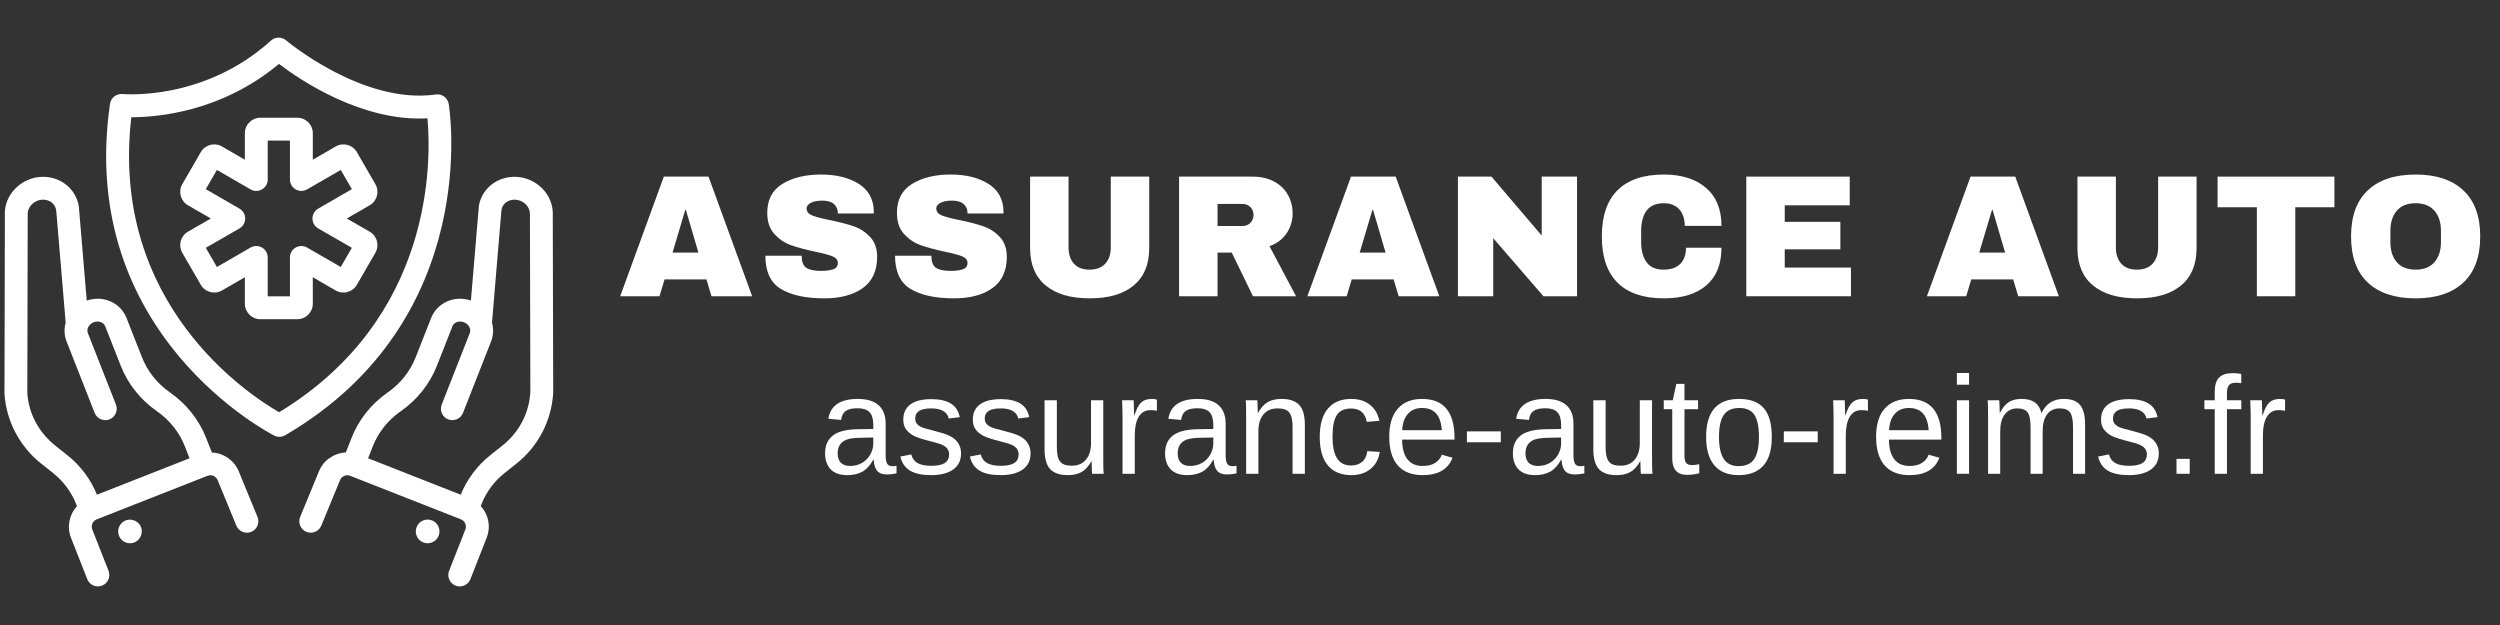
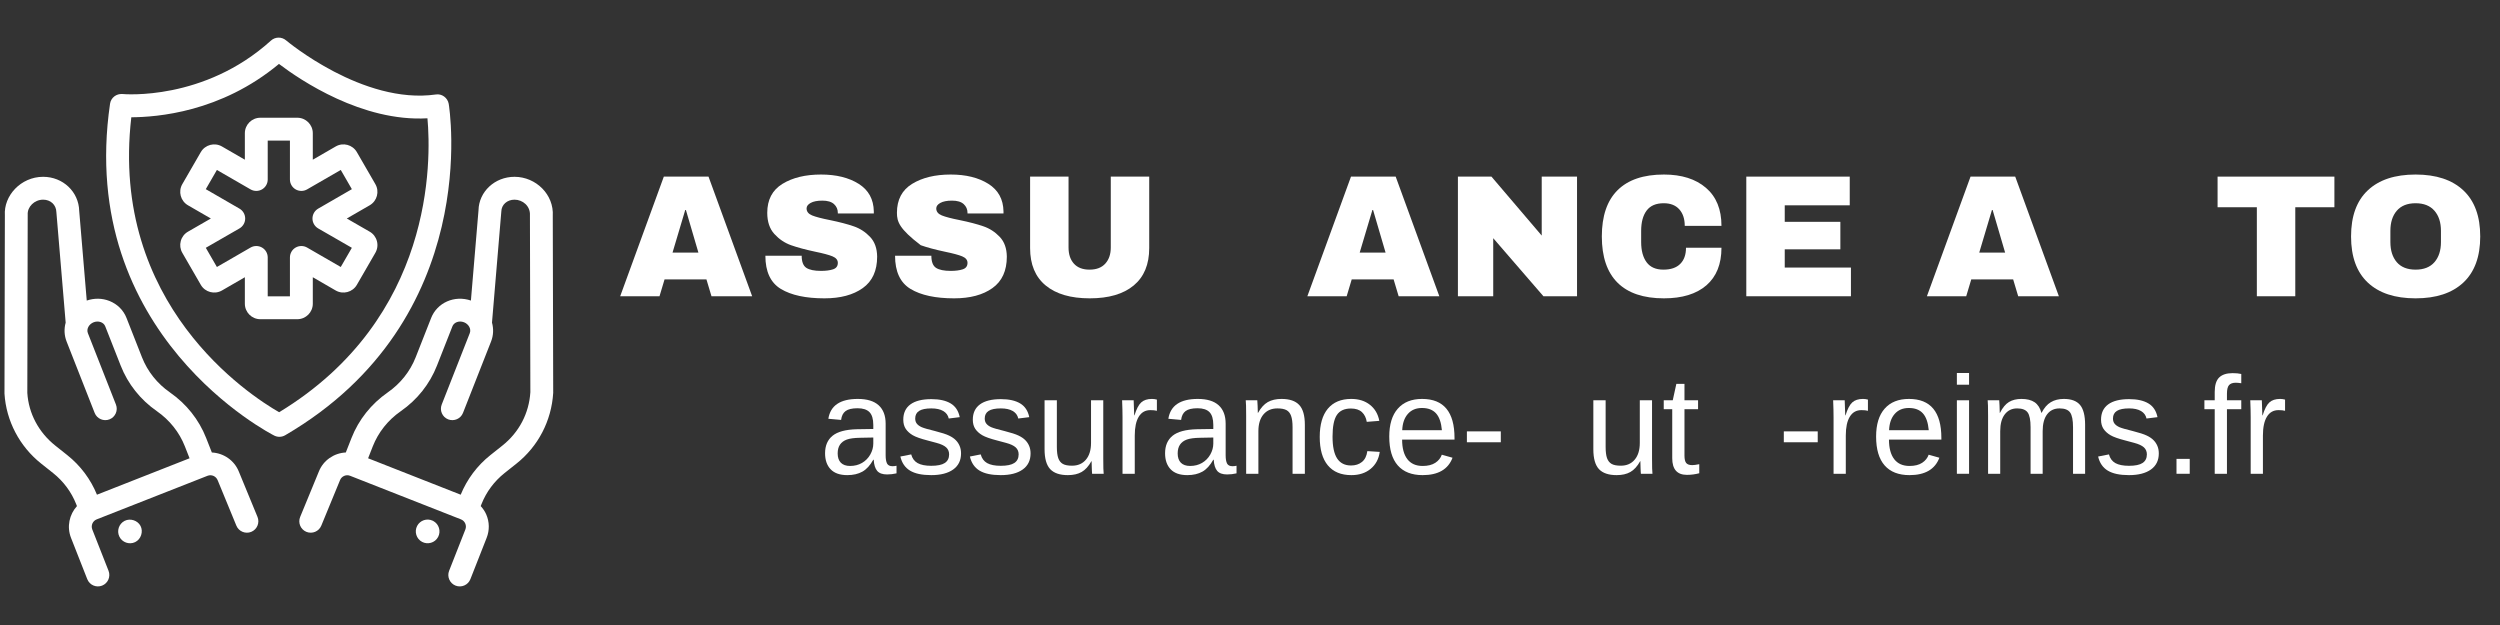
<svg xmlns="http://www.w3.org/2000/svg" width="1000" zoomAndPan="magnify" viewBox="0 0 750 187.5" height="250" preserveAspectRatio="xMidYMid meet" version="1.0">
  <rect x="0" y="0" width="750" height="187.5" fill="#333333" stroke="none" />
  <defs>
    <g />
  </defs>
  <g fill="#ffffff" fill-opacity="1">
    <g transform="translate(185.539, 88.876)">
      <g>
        <path d="M 27.906 0 L 26.391 -5.062 L 13.828 -5.062 L 12.312 0 L 0.516 0 L 13.609 -35.891 L 27.016 -35.891 L 40.109 0 Z M 16.219 -13.094 L 23.984 -13.094 L 20.234 -25.875 L 20.031 -25.875 Z M 16.219 -13.094 " />
      </g>
    </g>
  </g>
  <g fill="#ffffff" fill-opacity="1">
    <g transform="translate(227.364, 88.876)">
      <g>
        <path d="M 18.938 -36.516 C 23.52 -36.516 27.289 -35.582 30.25 -33.719 C 33.207 -31.852 34.719 -29.098 34.781 -25.453 L 34.781 -24.828 L 23.984 -24.828 L 23.984 -25.031 C 23.984 -26.07 23.602 -26.941 22.844 -27.641 C 22.082 -28.336 20.914 -28.688 19.344 -28.688 C 17.82 -28.688 16.648 -28.457 15.828 -28 C 15.016 -27.551 14.609 -27 14.609 -26.344 C 14.609 -25.406 15.16 -24.707 16.266 -24.25 C 17.379 -23.801 19.172 -23.332 21.641 -22.844 C 24.523 -22.25 26.895 -21.629 28.75 -20.984 C 30.613 -20.348 32.242 -19.297 33.641 -17.828 C 35.035 -16.367 35.75 -14.391 35.781 -11.891 C 35.781 -7.648 34.344 -4.504 31.469 -2.453 C 28.602 -0.398 24.77 0.625 19.969 0.625 C 14.375 0.625 10.02 -0.312 6.906 -2.188 C 3.801 -4.062 2.25 -7.383 2.25 -12.156 L 13.141 -12.156 C 13.141 -10.344 13.609 -9.129 14.547 -8.516 C 15.484 -7.91 16.945 -7.609 18.938 -7.609 C 20.395 -7.609 21.598 -7.766 22.547 -8.078 C 23.504 -8.391 23.984 -9.035 23.984 -10.016 C 23.984 -10.879 23.453 -11.531 22.391 -11.969 C 21.336 -12.406 19.613 -12.867 17.219 -13.359 C 14.289 -13.984 11.867 -14.633 9.953 -15.312 C 8.047 -15.988 6.379 -17.109 4.953 -18.672 C 3.523 -20.234 2.812 -22.352 2.812 -25.031 C 2.812 -28.957 4.332 -31.852 7.375 -33.719 C 10.414 -35.582 14.27 -36.516 18.938 -36.516 Z M 18.938 -36.516 " />
      </g>
    </g>
  </g>
  <g fill="#ffffff" fill-opacity="1">
    <g transform="translate(266.268, 88.876)">
      <g>
-         <path d="M 18.938 -36.516 C 23.52 -36.516 27.289 -35.582 30.25 -33.719 C 33.207 -31.852 34.719 -29.098 34.781 -25.453 L 34.781 -24.828 L 23.984 -24.828 L 23.984 -25.031 C 23.984 -26.07 23.602 -26.941 22.844 -27.641 C 22.082 -28.336 20.914 -28.688 19.344 -28.688 C 17.82 -28.688 16.648 -28.457 15.828 -28 C 15.016 -27.551 14.609 -27 14.609 -26.344 C 14.609 -25.406 15.16 -24.707 16.266 -24.25 C 17.379 -23.801 19.172 -23.332 21.641 -22.844 C 24.523 -22.25 26.895 -21.629 28.75 -20.984 C 30.613 -20.348 32.242 -19.297 33.641 -17.828 C 35.035 -16.367 35.75 -14.391 35.781 -11.891 C 35.781 -7.648 34.344 -4.504 31.469 -2.453 C 28.602 -0.398 24.77 0.625 19.969 0.625 C 14.375 0.625 10.02 -0.312 6.906 -2.188 C 3.801 -4.062 2.25 -7.383 2.25 -12.156 L 13.141 -12.156 C 13.141 -10.344 13.609 -9.129 14.547 -8.516 C 15.484 -7.91 16.945 -7.609 18.938 -7.609 C 20.395 -7.609 21.598 -7.766 22.547 -8.078 C 23.504 -8.391 23.984 -9.035 23.984 -10.016 C 23.984 -10.879 23.453 -11.531 22.391 -11.969 C 21.336 -12.406 19.613 -12.867 17.219 -13.359 C 14.289 -13.984 11.867 -14.633 9.953 -15.312 C 8.047 -15.988 6.379 -17.109 4.953 -18.672 C 3.523 -20.234 2.812 -22.352 2.812 -25.031 C 2.812 -28.957 4.332 -31.852 7.375 -33.719 C 10.414 -35.582 14.27 -36.516 18.938 -36.516 Z M 18.938 -36.516 " />
+         <path d="M 18.938 -36.516 C 23.52 -36.516 27.289 -35.582 30.25 -33.719 C 33.207 -31.852 34.719 -29.098 34.781 -25.453 L 34.781 -24.828 L 23.984 -24.828 L 23.984 -25.031 C 23.984 -26.07 23.602 -26.941 22.844 -27.641 C 22.082 -28.336 20.914 -28.688 19.344 -28.688 C 17.82 -28.688 16.648 -28.457 15.828 -28 C 15.016 -27.551 14.609 -27 14.609 -26.344 C 14.609 -25.406 15.16 -24.707 16.266 -24.25 C 17.379 -23.801 19.172 -23.332 21.641 -22.844 C 24.523 -22.25 26.895 -21.629 28.75 -20.984 C 30.613 -20.348 32.242 -19.297 33.641 -17.828 C 35.035 -16.367 35.75 -14.391 35.781 -11.891 C 35.781 -7.648 34.344 -4.504 31.469 -2.453 C 28.602 -0.398 24.77 0.625 19.969 0.625 C 14.375 0.625 10.02 -0.312 6.906 -2.188 C 3.801 -4.062 2.25 -7.383 2.25 -12.156 L 13.141 -12.156 C 13.141 -10.344 13.609 -9.129 14.547 -8.516 C 15.484 -7.91 16.945 -7.609 18.938 -7.609 C 20.395 -7.609 21.598 -7.766 22.547 -8.078 C 23.504 -8.391 23.984 -9.035 23.984 -10.016 C 23.984 -10.879 23.453 -11.531 22.391 -11.969 C 21.336 -12.406 19.613 -12.867 17.219 -13.359 C 14.289 -13.984 11.867 -14.633 9.953 -15.312 C 3.523 -20.234 2.812 -22.352 2.812 -25.031 C 2.812 -28.957 4.332 -31.852 7.375 -33.719 C 10.414 -35.582 14.27 -36.516 18.938 -36.516 Z M 18.938 -36.516 " />
      </g>
    </g>
  </g>
  <g fill="#ffffff" fill-opacity="1">
    <g transform="translate(305.172, 88.876)">
      <g>
        <path d="M 39.594 -14.453 C 39.594 -9.547 38.039 -5.805 34.938 -3.234 C 31.844 -0.66 27.445 0.625 21.75 0.625 C 16.051 0.625 11.645 -0.66 8.531 -3.234 C 5.414 -5.805 3.859 -9.547 3.859 -14.453 L 3.859 -35.891 L 15.391 -35.891 L 15.391 -14.609 C 15.391 -12.586 15.926 -10.977 17 -9.781 C 18.082 -8.582 19.648 -7.984 21.703 -7.984 C 23.754 -7.984 25.328 -8.586 26.422 -9.797 C 27.516 -11.016 28.062 -12.617 28.062 -14.609 L 28.062 -35.891 L 39.594 -35.891 Z M 39.594 -14.453 " />
      </g>
    </g>
  </g>
  <g fill="#ffffff" fill-opacity="1">
    <g transform="translate(349.865, 88.876)">
      <g>
-         <path d="M 37.922 -24.875 C 37.922 -22.688 37.328 -20.703 36.141 -18.922 C 34.961 -17.148 33.242 -15.848 30.984 -15.016 L 38.953 0 L 26.031 0 L 19.656 -13.094 L 15.391 -13.094 L 15.391 0 L 3.859 0 L 3.859 -35.891 L 25.812 -35.891 C 28.383 -35.891 30.582 -35.391 32.406 -34.391 C 34.238 -33.398 35.613 -32.062 36.531 -30.375 C 37.457 -28.688 37.922 -26.852 37.922 -24.875 Z M 26.188 -24.406 C 26.188 -25.344 25.875 -26.125 25.25 -26.75 C 24.625 -27.375 23.859 -27.688 22.953 -27.688 L 15.391 -27.688 L 15.391 -21.078 L 22.953 -21.078 C 23.859 -21.078 24.625 -21.395 25.25 -22.031 C 25.875 -22.676 26.188 -23.469 26.188 -24.406 Z M 26.188 -24.406 " />
-       </g>
+         </g>
    </g>
  </g>
  <g fill="#ffffff" fill-opacity="1">
    <g transform="translate(391.689, 88.876)">
      <g>
        <path d="M 27.906 0 L 26.391 -5.062 L 13.828 -5.062 L 12.312 0 L 0.516 0 L 13.609 -35.891 L 27.016 -35.891 L 40.109 0 Z M 16.219 -13.094 L 23.984 -13.094 L 20.234 -25.875 L 20.031 -25.875 Z M 16.219 -13.094 " />
      </g>
    </g>
  </g>
  <g fill="#ffffff" fill-opacity="1">
    <g transform="translate(433.514, 88.876)">
      <g>
        <path d="M 29.516 0 L 14.453 -17.422 L 14.453 0 L 3.859 0 L 3.859 -35.891 L 13.922 -35.891 L 29 -18.203 L 29 -35.891 L 39.594 -35.891 L 39.594 0 Z M 29.516 0 " />
      </g>
    </g>
  </g>
  <g fill="#ffffff" fill-opacity="1">
    <g transform="translate(478.206, 88.876)">
      <g>
        <path d="M 20.969 -36.516 C 26.289 -36.516 30.5 -35.18 33.594 -32.516 C 36.688 -29.859 38.234 -26.062 38.234 -21.125 L 27.219 -21.125 C 27.219 -23.207 26.672 -24.859 25.578 -26.078 C 24.484 -27.297 22.93 -27.906 20.922 -27.906 C 18.586 -27.906 16.875 -27.172 15.781 -25.703 C 14.688 -24.242 14.141 -22.211 14.141 -19.609 L 14.141 -16.266 C 14.141 -13.691 14.688 -11.664 15.781 -10.188 C 16.875 -8.719 18.551 -7.984 20.812 -7.984 C 23.031 -7.984 24.711 -8.555 25.859 -9.703 C 27.016 -10.848 27.594 -12.461 27.594 -14.547 L 38.234 -14.547 C 38.234 -9.648 36.727 -5.895 33.719 -3.281 C 30.707 -0.676 26.457 0.625 20.969 0.625 C 14.844 0.625 10.207 -0.938 7.062 -4.062 C 3.914 -7.195 2.344 -11.82 2.344 -17.938 C 2.344 -24.062 3.914 -28.688 7.062 -31.812 C 10.207 -34.945 14.844 -36.516 20.969 -36.516 Z M 20.969 -36.516 " />
      </g>
    </g>
  </g>
  <g fill="#ffffff" fill-opacity="1">
    <g transform="translate(520.031, 88.876)">
      <g>
        <path d="M 3.859 -35.891 L 34.891 -35.891 L 34.891 -27.281 L 15.391 -27.281 L 15.391 -22.328 L 32.078 -22.328 L 32.078 -14.078 L 15.391 -14.078 L 15.391 -8.609 L 35.25 -8.609 L 35.25 0 L 3.859 0 Z M 3.859 -35.891 " />
      </g>
    </g>
  </g>
  <g fill="#ffffff" fill-opacity="1">
    <g transform="translate(558.935, 88.876)">
      <g />
    </g>
  </g>
  <g fill="#ffffff" fill-opacity="1">
    <g transform="translate(577.553, 88.876)">
      <g>
        <path d="M 27.906 0 L 26.391 -5.062 L 13.828 -5.062 L 12.312 0 L 0.516 0 L 13.609 -35.891 L 27.016 -35.891 L 40.109 0 Z M 16.219 -13.094 L 23.984 -13.094 L 20.234 -25.875 L 20.031 -25.875 Z M 16.219 -13.094 " />
      </g>
    </g>
  </g>
  <g fill="#ffffff" fill-opacity="1">
    <g transform="translate(619.377, 88.876)">
      <g>
-         <path d="M 39.594 -14.453 C 39.594 -9.547 38.039 -5.805 34.938 -3.234 C 31.844 -0.66 27.445 0.625 21.75 0.625 C 16.051 0.625 11.645 -0.66 8.531 -3.234 C 5.414 -5.805 3.859 -9.547 3.859 -14.453 L 3.859 -35.891 L 15.391 -35.891 L 15.391 -14.609 C 15.391 -12.586 15.926 -10.977 17 -9.781 C 18.082 -8.582 19.648 -7.984 21.703 -7.984 C 23.754 -7.984 25.328 -8.586 26.422 -9.797 C 27.516 -11.016 28.062 -12.617 28.062 -14.609 L 28.062 -35.891 L 39.594 -35.891 Z M 39.594 -14.453 " />
-       </g>
+         </g>
    </g>
  </g>
  <g fill="#ffffff" fill-opacity="1">
    <g transform="translate(664.07, 88.876)">
      <g>
        <path d="M 24.516 -26.703 L 24.516 0 L 12.984 0 L 12.984 -26.703 L 1.203 -26.703 L 1.203 -35.891 L 36.25 -35.891 L 36.25 -26.703 Z M 24.516 -26.703 " />
      </g>
    </g>
  </g>
  <g fill="#ffffff" fill-opacity="1">
    <g transform="translate(702.974, 88.876)">
      <g>
        <path d="M 21.703 -36.516 C 27.891 -36.516 32.664 -34.93 36.031 -31.766 C 39.406 -28.598 41.094 -23.988 41.094 -17.938 C 41.094 -11.883 39.406 -7.273 36.031 -4.109 C 32.664 -0.953 27.891 0.625 21.703 0.625 C 15.504 0.625 10.727 -0.945 7.375 -4.094 C 4.02 -7.238 2.344 -11.852 2.344 -17.938 C 2.344 -24.02 4.02 -28.633 7.375 -31.781 C 10.727 -34.938 15.504 -36.516 21.703 -36.516 Z M 21.703 -27.906 C 19.234 -27.906 17.352 -27.156 16.062 -25.656 C 14.781 -24.164 14.141 -22.148 14.141 -19.609 L 14.141 -16.266 C 14.141 -13.734 14.781 -11.719 16.062 -10.219 C 17.352 -8.727 19.234 -7.984 21.703 -7.984 C 24.172 -7.984 26.055 -8.727 27.359 -10.219 C 28.66 -11.719 29.312 -13.734 29.312 -16.266 L 29.312 -19.609 C 29.312 -22.148 28.66 -24.164 27.359 -25.656 C 26.055 -27.156 24.172 -27.906 21.703 -27.906 Z M 21.703 -27.906 " />
      </g>
    </g>
  </g>
  <g fill="#ffffff" fill-opacity="1">
    <g transform="translate(245.755, 142.131)">
      <g>
        <path d="M 8.438 0.406 C 6.219 0.406 4.551 -0.176 3.438 -1.344 C 2.32 -2.508 1.766 -4.113 1.766 -6.156 C 1.766 -8.438 2.516 -10.188 4.016 -11.406 C 5.523 -12.625 7.945 -13.273 11.281 -13.359 L 16.234 -13.438 L 16.234 -14.641 C 16.234 -16.43 15.852 -17.711 15.094 -18.484 C 14.332 -19.266 13.141 -19.656 11.516 -19.656 C 9.867 -19.656 8.672 -19.375 7.922 -18.812 C 7.172 -18.258 6.723 -17.375 6.578 -16.156 L 2.75 -16.5 C 3.375 -20.469 6.32 -22.453 11.594 -22.453 C 14.363 -22.453 16.445 -21.816 17.844 -20.547 C 19.238 -19.273 19.938 -17.438 19.938 -15.031 L 19.938 -5.547 C 19.938 -4.453 20.078 -3.629 20.359 -3.078 C 20.648 -2.535 21.195 -2.266 22 -2.266 C 22.352 -2.266 22.754 -2.312 23.203 -2.406 L 23.203 -0.125 C 22.273 0.094 21.332 0.203 20.375 0.203 C 19.008 0.203 18.02 -0.148 17.406 -0.859 C 16.789 -1.578 16.441 -2.695 16.359 -4.219 L 16.234 -4.219 C 15.297 -2.531 14.207 -1.336 12.969 -0.641 C 11.727 0.055 10.219 0.406 8.438 0.406 Z M 9.266 -2.344 C 10.609 -2.344 11.801 -2.645 12.844 -3.25 C 13.895 -3.863 14.723 -4.703 15.328 -5.766 C 15.93 -6.836 16.234 -7.938 16.234 -9.062 L 16.234 -10.875 L 12.219 -10.797 C 10.5 -10.766 9.191 -10.586 8.297 -10.266 C 7.41 -9.941 6.727 -9.438 6.25 -8.75 C 5.781 -8.07 5.547 -7.188 5.547 -6.094 C 5.547 -4.895 5.863 -3.969 6.5 -3.312 C 7.145 -2.664 8.066 -2.344 9.266 -2.344 Z M 9.266 -2.344 " />
      </g>
    </g>
  </g>
  <g fill="#ffffff" fill-opacity="1">
    <g transform="translate(268.954, 142.131)">
      <g>
        <path d="M 19.359 -6.094 C 19.359 -4.008 18.57 -2.406 17 -1.281 C 15.426 -0.156 13.227 0.406 10.406 0.406 C 7.664 0.406 5.551 -0.039 4.062 -0.938 C 2.57 -1.844 1.602 -3.254 1.156 -5.172 L 4.406 -5.812 C 4.719 -4.625 5.359 -3.754 6.328 -3.203 C 7.305 -2.66 8.664 -2.391 10.406 -2.391 C 12.27 -2.391 13.629 -2.672 14.484 -3.234 C 15.348 -3.805 15.781 -4.664 15.781 -5.812 C 15.781 -6.676 15.484 -7.379 14.891 -7.922 C 14.297 -8.461 13.332 -8.91 12 -9.266 L 9.375 -9.969 C 7.27 -10.508 5.77 -11.039 4.875 -11.562 C 3.988 -12.082 3.289 -12.711 2.781 -13.453 C 2.281 -14.203 2.031 -15.125 2.031 -16.219 C 2.031 -18.227 2.742 -19.758 4.172 -20.812 C 5.609 -21.863 7.703 -22.391 10.453 -22.391 C 12.879 -22.391 14.805 -21.961 16.234 -21.109 C 17.672 -20.254 18.582 -18.879 18.969 -16.984 L 15.672 -16.578 C 15.461 -17.555 14.91 -18.305 14.016 -18.828 C 13.129 -19.348 11.941 -19.609 10.453 -19.609 C 8.797 -19.609 7.57 -19.359 6.781 -18.859 C 6 -18.359 5.609 -17.598 5.609 -16.578 C 5.609 -15.953 5.77 -15.438 6.094 -15.031 C 6.414 -14.625 6.895 -14.273 7.531 -13.984 C 8.176 -13.703 9.523 -13.312 11.578 -12.812 C 13.516 -12.32 14.91 -11.867 15.766 -11.453 C 16.617 -11.047 17.289 -10.586 17.781 -10.078 C 18.281 -9.578 18.664 -9 18.938 -8.344 C 19.219 -7.688 19.359 -6.938 19.359 -6.094 Z M 19.359 -6.094 " />
      </g>
    </g>
  </g>
  <g fill="#ffffff" fill-opacity="1">
    <g transform="translate(289.811, 142.131)">
      <g>
        <path d="M 19.359 -6.094 C 19.359 -4.008 18.57 -2.406 17 -1.281 C 15.426 -0.156 13.227 0.406 10.406 0.406 C 7.664 0.406 5.551 -0.039 4.062 -0.938 C 2.57 -1.844 1.602 -3.254 1.156 -5.172 L 4.406 -5.812 C 4.719 -4.625 5.359 -3.754 6.328 -3.203 C 7.305 -2.66 8.664 -2.391 10.406 -2.391 C 12.27 -2.391 13.629 -2.672 14.484 -3.234 C 15.348 -3.805 15.781 -4.664 15.781 -5.812 C 15.781 -6.676 15.484 -7.379 14.891 -7.922 C 14.297 -8.461 13.332 -8.91 12 -9.266 L 9.375 -9.969 C 7.27 -10.508 5.77 -11.039 4.875 -11.562 C 3.988 -12.082 3.289 -12.711 2.781 -13.453 C 2.281 -14.203 2.031 -15.125 2.031 -16.219 C 2.031 -18.227 2.742 -19.758 4.172 -20.812 C 5.609 -21.863 7.703 -22.391 10.453 -22.391 C 12.879 -22.391 14.805 -21.961 16.234 -21.109 C 17.672 -20.254 18.582 -18.879 18.969 -16.984 L 15.672 -16.578 C 15.461 -17.555 14.91 -18.305 14.016 -18.828 C 13.129 -19.348 11.941 -19.609 10.453 -19.609 C 8.797 -19.609 7.57 -19.359 6.781 -18.859 C 6 -18.359 5.609 -17.598 5.609 -16.578 C 5.609 -15.953 5.77 -15.438 6.094 -15.031 C 6.414 -14.625 6.895 -14.273 7.531 -13.984 C 8.176 -13.703 9.523 -13.312 11.578 -12.812 C 13.516 -12.32 14.91 -11.867 15.766 -11.453 C 16.617 -11.047 17.289 -10.586 17.781 -10.078 C 18.281 -9.578 18.664 -9 18.938 -8.344 C 19.219 -7.688 19.359 -6.938 19.359 -6.094 Z M 19.359 -6.094 " />
      </g>
    </g>
  </g>
  <g fill="#ffffff" fill-opacity="1">
    <g transform="translate(310.667, 142.131)">
      <g>
        <path d="M 6.391 -22.047 L 6.391 -8.062 C 6.391 -6.613 6.531 -5.488 6.812 -4.688 C 7.102 -3.883 7.562 -3.305 8.188 -2.953 C 8.812 -2.598 9.727 -2.422 10.938 -2.422 C 12.707 -2.422 14.098 -3.023 15.109 -4.234 C 16.129 -5.441 16.641 -7.117 16.641 -9.266 L 16.641 -22.047 L 20.312 -22.047 L 20.312 -4.703 C 20.312 -2.141 20.352 -0.57 20.438 0 L 16.969 0 C 16.957 -0.07 16.941 -0.254 16.922 -0.547 C 16.91 -0.848 16.895 -1.191 16.875 -1.578 C 16.852 -1.961 16.832 -2.691 16.812 -3.766 L 16.75 -3.766 C 15.906 -2.242 14.926 -1.164 13.812 -0.531 C 12.707 0.094 11.336 0.406 9.703 0.406 C 7.285 0.406 5.516 -0.191 4.391 -1.391 C 3.266 -2.598 2.703 -4.586 2.703 -7.359 L 2.703 -22.047 Z M 6.391 -22.047 " />
      </g>
    </g>
  </g>
  <g fill="#ffffff" fill-opacity="1">
    <g transform="translate(333.866, 142.131)">
      <g>
        <path d="M 2.891 0 L 2.891 -16.906 C 2.891 -18.457 2.848 -20.172 2.766 -22.047 L 6.234 -22.047 C 6.336 -19.547 6.391 -18.039 6.391 -17.531 L 6.484 -17.531 C 7.066 -19.426 7.738 -20.719 8.5 -21.406 C 9.258 -22.102 10.332 -22.453 11.719 -22.453 C 12.207 -22.453 12.703 -22.383 13.203 -22.25 L 13.203 -18.891 C 12.711 -19.023 12.062 -19.094 11.25 -19.094 C 9.727 -19.094 8.566 -18.438 7.766 -17.125 C 6.961 -15.812 6.562 -13.93 6.562 -11.484 L 6.562 0 Z M 2.891 0 " />
      </g>
    </g>
  </g>
  <g fill="#ffffff" fill-opacity="1">
    <g transform="translate(347.757, 142.131)">
      <g>
        <path d="M 8.438 0.406 C 6.219 0.406 4.551 -0.176 3.438 -1.344 C 2.32 -2.508 1.766 -4.113 1.766 -6.156 C 1.766 -8.438 2.516 -10.188 4.016 -11.406 C 5.523 -12.625 7.945 -13.273 11.281 -13.359 L 16.234 -13.438 L 16.234 -14.641 C 16.234 -16.43 15.852 -17.711 15.094 -18.484 C 14.332 -19.266 13.141 -19.656 11.516 -19.656 C 9.867 -19.656 8.672 -19.375 7.922 -18.812 C 7.172 -18.258 6.723 -17.375 6.578 -16.156 L 2.75 -16.5 C 3.375 -20.469 6.32 -22.453 11.594 -22.453 C 14.363 -22.453 16.445 -21.816 17.844 -20.547 C 19.238 -19.273 19.938 -17.438 19.938 -15.031 L 19.938 -5.547 C 19.938 -4.453 20.078 -3.629 20.359 -3.078 C 20.648 -2.535 21.195 -2.266 22 -2.266 C 22.352 -2.266 22.754 -2.312 23.203 -2.406 L 23.203 -0.125 C 22.273 0.094 21.332 0.203 20.375 0.203 C 19.008 0.203 18.02 -0.148 17.406 -0.859 C 16.789 -1.578 16.441 -2.695 16.359 -4.219 L 16.234 -4.219 C 15.297 -2.531 14.207 -1.336 12.969 -0.641 C 11.727 0.055 10.219 0.406 8.438 0.406 Z M 9.266 -2.344 C 10.609 -2.344 11.801 -2.645 12.844 -3.25 C 13.895 -3.863 14.723 -4.703 15.328 -5.766 C 15.93 -6.836 16.234 -7.938 16.234 -9.062 L 16.234 -10.875 L 12.219 -10.797 C 10.5 -10.766 9.191 -10.586 8.297 -10.266 C 7.41 -9.941 6.727 -9.438 6.25 -8.75 C 5.781 -8.07 5.547 -7.188 5.547 -6.094 C 5.547 -4.895 5.863 -3.969 6.5 -3.312 C 7.145 -2.664 8.066 -2.344 9.266 -2.344 Z M 9.266 -2.344 " />
      </g>
    </g>
  </g>
  <g fill="#ffffff" fill-opacity="1">
    <g transform="translate(370.955, 142.131)">
      <g>
        <path d="M 16.812 0 L 16.812 -13.969 C 16.812 -15.426 16.664 -16.555 16.375 -17.359 C 16.094 -18.16 15.641 -18.734 15.016 -19.078 C 14.391 -19.43 13.473 -19.609 12.266 -19.609 C 10.492 -19.609 9.098 -19.004 8.078 -17.797 C 7.066 -16.586 6.562 -14.91 6.562 -12.766 L 6.562 0 L 2.891 0 L 2.891 -17.328 C 2.891 -19.898 2.848 -21.473 2.766 -22.047 L 6.234 -22.047 C 6.242 -21.973 6.254 -21.785 6.266 -21.484 C 6.285 -21.191 6.305 -20.848 6.328 -20.453 C 6.348 -20.066 6.367 -19.336 6.391 -18.266 L 6.453 -18.266 C 7.297 -19.785 8.27 -20.863 9.375 -21.5 C 10.488 -22.133 11.863 -22.453 13.5 -22.453 C 15.914 -22.453 17.688 -21.848 18.812 -20.641 C 19.938 -19.441 20.5 -17.457 20.5 -14.688 L 20.5 0 Z M 16.812 0 " />
      </g>
    </g>
  </g>
  <g fill="#ffffff" fill-opacity="1">
    <g transform="translate(394.154, 142.131)">
      <g>
        <path d="M 5.609 -11.125 C 5.609 -8.188 6.066 -6.008 6.984 -4.594 C 7.91 -3.188 9.301 -2.484 11.156 -2.484 C 12.469 -2.484 13.562 -2.836 14.438 -3.547 C 15.312 -4.254 15.848 -5.336 16.047 -6.797 L 19.766 -6.562 C 19.473 -4.438 18.566 -2.742 17.047 -1.484 C 15.523 -0.223 13.598 0.406 11.266 0.406 C 8.18 0.406 5.828 -0.566 4.203 -2.516 C 2.578 -4.461 1.766 -7.305 1.766 -11.047 C 1.766 -14.754 2.578 -17.582 4.203 -19.531 C 5.836 -21.477 8.176 -22.453 11.219 -22.453 C 13.477 -22.453 15.348 -21.863 16.828 -20.688 C 18.316 -19.52 19.254 -17.914 19.641 -15.875 L 15.875 -15.578 C 15.676 -16.805 15.191 -17.781 14.422 -18.5 C 13.648 -19.219 12.551 -19.578 11.125 -19.578 C 9.176 -19.578 7.77 -18.93 6.906 -17.641 C 6.039 -16.348 5.609 -14.176 5.609 -11.125 Z M 5.609 -11.125 " />
      </g>
    </g>
  </g>
  <g fill="#ffffff" fill-opacity="1">
    <g transform="translate(415.011, 142.131)">
      <g>
        <path d="M 5.625 -10.25 C 5.625 -7.719 6.145 -5.766 7.188 -4.391 C 8.238 -3.023 9.77 -2.344 11.781 -2.344 C 13.363 -2.344 14.633 -2.66 15.594 -3.297 C 16.551 -3.93 17.195 -4.738 17.531 -5.719 L 20.75 -4.812 C 19.438 -1.332 16.445 0.406 11.781 0.406 C 8.52 0.406 6.035 -0.562 4.328 -2.5 C 2.617 -4.445 1.766 -7.332 1.766 -11.156 C 1.766 -14.801 2.617 -17.594 4.328 -19.531 C 6.035 -21.477 8.469 -22.453 11.625 -22.453 C 18.102 -22.453 21.344 -18.547 21.344 -10.734 L 21.344 -10.25 Z M 17.562 -13.062 C 17.352 -15.383 16.758 -17.078 15.781 -18.141 C 14.812 -19.203 13.41 -19.734 11.578 -19.734 C 9.797 -19.734 8.383 -19.141 7.344 -17.953 C 6.301 -16.766 5.738 -15.133 5.656 -13.062 Z M 17.562 -13.062 " />
      </g>
    </g>
  </g>
  <g fill="#ffffff" fill-opacity="1">
    <g transform="translate(438.209, 142.131)">
      <g>
        <path d="M 1.859 -9.453 L 1.859 -12.719 L 12.031 -12.719 L 12.031 -9.453 Z M 1.859 -9.453 " />
      </g>
    </g>
  </g>
  <g fill="#ffffff" fill-opacity="1">
    <g transform="translate(452.1, 142.131)">
      <g>
-         <path d="M 8.438 0.406 C 6.219 0.406 4.551 -0.176 3.438 -1.344 C 2.32 -2.508 1.766 -4.113 1.766 -6.156 C 1.766 -8.438 2.516 -10.188 4.016 -11.406 C 5.523 -12.625 7.945 -13.273 11.281 -13.359 L 16.234 -13.438 L 16.234 -14.641 C 16.234 -16.43 15.852 -17.711 15.094 -18.484 C 14.332 -19.266 13.141 -19.656 11.516 -19.656 C 9.867 -19.656 8.672 -19.375 7.922 -18.812 C 7.172 -18.258 6.723 -17.375 6.578 -16.156 L 2.75 -16.5 C 3.375 -20.469 6.32 -22.453 11.594 -22.453 C 14.363 -22.453 16.445 -21.816 17.844 -20.547 C 19.238 -19.273 19.938 -17.438 19.938 -15.031 L 19.938 -5.547 C 19.938 -4.453 20.078 -3.629 20.359 -3.078 C 20.648 -2.535 21.195 -2.266 22 -2.266 C 22.352 -2.266 22.754 -2.312 23.203 -2.406 L 23.203 -0.125 C 22.273 0.094 21.332 0.203 20.375 0.203 C 19.008 0.203 18.02 -0.148 17.406 -0.859 C 16.789 -1.578 16.441 -2.695 16.359 -4.219 L 16.234 -4.219 C 15.297 -2.531 14.207 -1.336 12.969 -0.641 C 11.727 0.055 10.219 0.406 8.438 0.406 Z M 9.266 -2.344 C 10.609 -2.344 11.801 -2.645 12.844 -3.25 C 13.895 -3.863 14.723 -4.703 15.328 -5.766 C 15.93 -6.836 16.234 -7.938 16.234 -9.062 L 16.234 -10.875 L 12.219 -10.797 C 10.5 -10.766 9.191 -10.586 8.297 -10.266 C 7.41 -9.941 6.727 -9.438 6.25 -8.75 C 5.781 -8.07 5.547 -7.188 5.547 -6.094 C 5.547 -4.895 5.863 -3.969 6.5 -3.312 C 7.145 -2.664 8.066 -2.344 9.266 -2.344 Z M 9.266 -2.344 " />
-       </g>
+         </g>
    </g>
  </g>
  <g fill="#ffffff" fill-opacity="1">
    <g transform="translate(475.299, 142.131)">
      <g>
        <path d="M 6.391 -22.047 L 6.391 -8.062 C 6.391 -6.613 6.531 -5.488 6.812 -4.688 C 7.102 -3.883 7.562 -3.305 8.188 -2.953 C 8.812 -2.598 9.727 -2.422 10.938 -2.422 C 12.707 -2.422 14.098 -3.023 15.109 -4.234 C 16.129 -5.441 16.641 -7.117 16.641 -9.266 L 16.641 -22.047 L 20.312 -22.047 L 20.312 -4.703 C 20.312 -2.141 20.352 -0.57 20.438 0 L 16.969 0 C 16.957 -0.07 16.941 -0.254 16.922 -0.547 C 16.91 -0.848 16.895 -1.191 16.875 -1.578 C 16.852 -1.961 16.832 -2.691 16.812 -3.766 L 16.75 -3.766 C 15.906 -2.242 14.926 -1.164 13.812 -0.531 C 12.707 0.094 11.336 0.406 9.703 0.406 C 7.285 0.406 5.516 -0.191 4.391 -1.391 C 3.266 -2.598 2.703 -4.586 2.703 -7.359 L 2.703 -22.047 Z M 6.391 -22.047 " />
      </g>
    </g>
  </g>
  <g fill="#ffffff" fill-opacity="1">
    <g transform="translate(498.498, 142.131)">
      <g>
        <path d="M 11.281 -0.156 C 10.07 0.164 8.836 0.328 7.578 0.328 C 4.641 0.328 3.172 -1.336 3.172 -4.672 L 3.172 -19.375 L 0.625 -19.375 L 0.625 -22.047 L 3.328 -22.047 L 4.406 -26.969 L 6.844 -26.969 L 6.844 -22.047 L 10.922 -22.047 L 10.922 -19.375 L 6.844 -19.375 L 6.844 -5.453 C 6.844 -4.398 7.016 -3.66 7.359 -3.234 C 7.711 -2.805 8.316 -2.594 9.172 -2.594 C 9.66 -2.594 10.363 -2.688 11.281 -2.875 Z M 11.281 -0.156 " />
      </g>
    </g>
  </g>
  <g fill="#ffffff" fill-opacity="1">
    <g transform="translate(510.087, 142.131)">
      <g>
-         <path d="M 21.453 -11.047 C 21.453 -7.18 20.602 -4.305 18.906 -2.422 C 17.207 -0.535 14.742 0.406 11.516 0.406 C 8.297 0.406 5.863 -0.57 4.219 -2.531 C 2.57 -4.5 1.75 -7.336 1.75 -11.047 C 1.75 -18.648 5.039 -22.453 11.625 -22.453 C 15 -22.453 17.477 -21.523 19.062 -19.672 C 20.656 -17.816 21.453 -14.941 21.453 -11.047 Z M 17.594 -11.047 C 17.594 -14.086 17.141 -16.297 16.234 -17.672 C 15.336 -19.047 13.82 -19.734 11.688 -19.734 C 9.539 -19.734 7.988 -19.031 7.031 -17.625 C 6.082 -16.219 5.609 -14.023 5.609 -11.047 C 5.609 -8.141 6.078 -5.953 7.016 -4.484 C 7.961 -3.023 9.445 -2.297 11.469 -2.297 C 13.664 -2.297 15.234 -3 16.172 -4.406 C 17.117 -5.82 17.594 -8.035 17.594 -11.047 Z M 17.594 -11.047 " />
-       </g>
+         </g>
    </g>
  </g>
  <g fill="#ffffff" fill-opacity="1">
    <g transform="translate(533.286, 142.131)">
      <g>
        <path d="M 1.859 -9.453 L 1.859 -12.719 L 12.031 -12.719 L 12.031 -9.453 Z M 1.859 -9.453 " />
      </g>
    </g>
  </g>
  <g fill="#ffffff" fill-opacity="1">
    <g transform="translate(547.177, 142.131)">
      <g>
        <path d="M 2.891 0 L 2.891 -16.906 C 2.891 -18.457 2.848 -20.172 2.766 -22.047 L 6.234 -22.047 C 6.336 -19.547 6.391 -18.039 6.391 -17.531 L 6.484 -17.531 C 7.066 -19.426 7.738 -20.719 8.5 -21.406 C 9.258 -22.102 10.332 -22.453 11.719 -22.453 C 12.207 -22.453 12.703 -22.383 13.203 -22.25 L 13.203 -18.891 C 12.711 -19.023 12.062 -19.094 11.25 -19.094 C 9.727 -19.094 8.566 -18.438 7.766 -17.125 C 6.961 -15.812 6.562 -13.93 6.562 -11.484 L 6.562 0 Z M 2.891 0 " />
      </g>
    </g>
  </g>
  <g fill="#ffffff" fill-opacity="1">
    <g transform="translate(561.067, 142.131)">
      <g>
        <path d="M 5.625 -10.25 C 5.625 -7.719 6.145 -5.766 7.188 -4.391 C 8.238 -3.023 9.77 -2.344 11.781 -2.344 C 13.363 -2.344 14.633 -2.66 15.594 -3.297 C 16.551 -3.93 17.195 -4.738 17.531 -5.719 L 20.75 -4.812 C 19.438 -1.332 16.445 0.406 11.781 0.406 C 8.52 0.406 6.035 -0.562 4.328 -2.5 C 2.617 -4.445 1.766 -7.332 1.766 -11.156 C 1.766 -14.801 2.617 -17.594 4.328 -19.531 C 6.035 -21.477 8.469 -22.453 11.625 -22.453 C 18.102 -22.453 21.344 -18.547 21.344 -10.734 L 21.344 -10.25 Z M 17.562 -13.062 C 17.352 -15.383 16.758 -17.078 15.781 -18.141 C 14.812 -19.203 13.41 -19.734 11.578 -19.734 C 9.797 -19.734 8.383 -19.141 7.344 -17.953 C 6.301 -16.766 5.738 -15.133 5.656 -13.062 Z M 17.562 -13.062 " />
      </g>
    </g>
  </g>
  <g fill="#ffffff" fill-opacity="1">
    <g transform="translate(584.266, 142.131)">
      <g>
        <path d="M 2.797 -26.719 L 2.797 -30.234 L 6.453 -30.234 L 6.453 -26.719 Z M 2.797 0 L 2.797 -22.047 L 6.453 -22.047 L 6.453 0 Z M 2.797 0 " />
      </g>
    </g>
  </g>
  <g fill="#ffffff" fill-opacity="1">
    <g transform="translate(593.533, 142.131)">
      <g>
        <path d="M 15.641 0 L 15.641 -13.969 C 15.641 -16.102 15.348 -17.578 14.766 -18.391 C 14.18 -19.203 13.129 -19.609 11.609 -19.609 C 10.047 -19.609 8.805 -19.008 7.891 -17.812 C 6.984 -16.625 6.531 -14.941 6.531 -12.766 L 6.531 0 L 2.891 0 L 2.891 -17.328 C 2.891 -19.898 2.848 -21.473 2.766 -22.047 L 6.234 -22.047 C 6.242 -21.973 6.254 -21.785 6.266 -21.484 C 6.285 -21.191 6.305 -20.848 6.328 -20.453 C 6.348 -20.066 6.367 -19.336 6.391 -18.266 L 6.453 -18.266 C 7.242 -19.828 8.145 -20.914 9.156 -21.531 C 10.176 -22.145 11.422 -22.453 12.891 -22.453 C 14.566 -22.453 15.891 -22.117 16.859 -21.453 C 17.828 -20.785 18.504 -19.723 18.891 -18.266 L 18.938 -18.266 C 19.695 -19.754 20.617 -20.82 21.703 -21.469 C 22.785 -22.125 24.094 -22.453 25.625 -22.453 C 27.852 -22.453 29.473 -21.848 30.484 -20.641 C 31.492 -19.43 32 -17.445 32 -14.688 L 32 0 L 28.375 0 L 28.375 -13.969 C 28.375 -16.102 28.082 -17.578 27.5 -18.391 C 26.914 -19.203 25.863 -19.609 24.344 -19.609 C 22.738 -19.609 21.488 -19.016 20.594 -17.828 C 19.707 -16.641 19.266 -14.953 19.266 -12.766 L 19.266 0 Z M 15.641 0 " />
      </g>
    </g>
  </g>
  <g fill="#ffffff" fill-opacity="1">
    <g transform="translate(628.281, 142.131)">
      <g>
        <path d="M 19.359 -6.094 C 19.359 -4.008 18.57 -2.406 17 -1.281 C 15.426 -0.156 13.227 0.406 10.406 0.406 C 7.664 0.406 5.551 -0.039 4.062 -0.938 C 2.57 -1.844 1.602 -3.254 1.156 -5.172 L 4.406 -5.812 C 4.719 -4.625 5.359 -3.754 6.328 -3.203 C 7.305 -2.66 8.664 -2.391 10.406 -2.391 C 12.27 -2.391 13.629 -2.672 14.484 -3.234 C 15.348 -3.805 15.781 -4.664 15.781 -5.812 C 15.781 -6.676 15.484 -7.379 14.891 -7.922 C 14.297 -8.461 13.332 -8.91 12 -9.266 L 9.375 -9.969 C 7.27 -10.508 5.77 -11.039 4.875 -11.562 C 3.988 -12.082 3.289 -12.711 2.781 -13.453 C 2.281 -14.203 2.031 -15.125 2.031 -16.219 C 2.031 -18.227 2.742 -19.758 4.172 -20.812 C 5.609 -21.863 7.703 -22.391 10.453 -22.391 C 12.879 -22.391 14.805 -21.961 16.234 -21.109 C 17.672 -20.254 18.582 -18.879 18.969 -16.984 L 15.672 -16.578 C 15.461 -17.555 14.91 -18.305 14.016 -18.828 C 13.129 -19.348 11.941 -19.609 10.453 -19.609 C 8.797 -19.609 7.57 -19.359 6.781 -18.859 C 6 -18.359 5.609 -17.598 5.609 -16.578 C 5.609 -15.953 5.77 -15.438 6.094 -15.031 C 6.414 -14.625 6.895 -14.273 7.531 -13.984 C 8.176 -13.703 9.523 -13.312 11.578 -12.812 C 13.516 -12.32 14.91 -11.867 15.766 -11.453 C 16.617 -11.047 17.289 -10.586 17.781 -10.078 C 18.281 -9.578 18.664 -9 18.938 -8.344 C 19.219 -7.688 19.359 -6.938 19.359 -6.094 Z M 19.359 -6.094 " />
      </g>
    </g>
  </g>
  <g fill="#ffffff" fill-opacity="1">
    <g transform="translate(649.137, 142.131)">
      <g>
        <path d="M 3.812 0 L 3.812 -4.469 L 7.781 -4.469 L 7.781 0 Z M 3.812 0 " />
      </g>
    </g>
  </g>
  <g fill="#ffffff" fill-opacity="1">
    <g transform="translate(660.726, 142.131)">
      <g>
        <path d="M 7.359 -19.375 L 7.359 0 L 3.688 0 L 3.688 -19.375 L 0.594 -19.375 L 0.594 -22.047 L 3.688 -22.047 L 3.688 -24.531 C 3.688 -26.539 4.125 -27.984 5 -28.859 C 5.883 -29.742 7.238 -30.188 9.062 -30.188 C 10.082 -30.188 10.945 -30.102 11.656 -29.938 L 11.656 -27.156 C 11.039 -27.258 10.492 -27.312 10.016 -27.312 C 9.078 -27.312 8.398 -27.07 7.984 -26.594 C 7.566 -26.125 7.359 -25.266 7.359 -24.016 L 7.359 -22.047 L 11.656 -22.047 L 11.656 -19.375 Z M 7.359 -19.375 " />
      </g>
    </g>
  </g>
  <g fill="#ffffff" fill-opacity="1">
    <g transform="translate(672.315, 142.131)">
      <g>
        <path d="M 2.891 0 L 2.891 -16.906 C 2.891 -18.457 2.848 -20.172 2.766 -22.047 L 6.234 -22.047 C 6.336 -19.547 6.391 -18.039 6.391 -17.531 L 6.484 -17.531 C 7.066 -19.426 7.738 -20.719 8.5 -21.406 C 9.258 -22.102 10.332 -22.453 11.719 -22.453 C 12.207 -22.453 12.703 -22.383 13.203 -22.25 L 13.203 -18.891 C 12.711 -19.023 12.062 -19.094 11.25 -19.094 C 9.727 -19.094 8.566 -18.438 7.766 -17.125 C 6.961 -15.812 6.562 -13.93 6.562 -11.484 L 6.562 0 Z M 2.891 0 " />
      </g>
    </g>
  </g>
  <path fill="#ffffff" d="M 71.68 141.547 C 70.312 138.078 67.059 135.922 63.555 135.746 L 61.848 131.406 C 59.688 125.902 55.934 121.176 50.988 117.73 C 47.164 115.074 44.262 111.426 42.594 107.184 L 37.953 95.387 C 37.035 93.043 35.211 91.23 32.82 90.285 C 30.656 89.426 28.262 89.402 26.023 90.172 L 23.762 63.281 C 23.629 57.535 18.883 53.043 12.945 53.043 C 12.934 53.043 12.918 53.043 12.906 53.043 C 6.246 53.07 1.074 58.711 1.461 64.598 L 1.344 118.09 C 1.855 126.277 5.867 133.926 12.348 139.074 L 15.914 141.906 C 19.023 144.379 21.422 147.602 22.848 151.227 L 23.086 151.828 C 20.812 154.34 19.984 157.992 21.305 161.355 L 26.18 173.75 C 26.875 175.512 28.859 176.379 30.625 175.688 C 32.387 174.992 33.254 173.004 32.562 171.238 L 27.688 158.848 C 27.207 157.609 27.832 156.27 29.012 155.809 L 62.258 142.738 C 63.469 142.266 64.824 142.855 65.316 144.109 L 70.906 157.688 C 71.629 159.441 73.633 160.27 75.383 159.555 C 77.133 158.832 77.969 156.828 77.25 155.074 Z M 20.18 136.535 L 16.613 133.699 C 11.578 129.703 8.59 124.008 8.195 117.883 L 8.312 64.391 C 8.168 62.066 10.301 59.91 12.93 59.902 C 12.934 59.902 12.941 59.902 12.945 59.902 C 15.156 59.902 16.859 61.418 16.914 63.648 L 19.699 96.785 C 19.184 98.664 19.262 100.629 19.98 102.457 L 28.398 123.875 C 29.094 125.641 31.094 126.492 32.848 125.809 C 34.609 125.117 35.477 123.125 34.781 121.363 L 26.363 99.941 C 25.859 98.66 26.734 97.215 28.086 96.684 C 29.461 96.141 31.074 96.625 31.57 97.898 L 36.211 109.695 C 38.375 115.203 42.133 119.93 47.07 123.359 C 50.895 126.027 53.801 129.676 55.465 133.914 L 56.867 137.484 L 29.086 148.41 C 27.207 143.789 24.145 139.684 20.18 136.535 Z M 20.18 136.535 " fill-opacity="1" fill-rule="nonzero" />
  <path fill="#ffffff" d="M 37.41 156.246 C 37.402 156.25 37.391 156.254 37.379 156.262 C 37.367 156.27 37.359 156.27 37.348 156.277 C 35.656 157.172 34.984 159.25 35.793 160.949 C 36.629 162.727 38.785 163.477 40.531 162.637 C 42.305 161.801 43.051 159.473 42.156 157.77 C 41.285 156.117 39.078 155.41 37.41 156.246 Z M 37.41 156.246 " fill-opacity="1" fill-rule="nonzero" />
  <path fill="#ffffff" d="M 154.387 53.043 C 154.375 53.043 154.363 53.043 154.352 53.043 C 148.41 53.043 143.664 57.535 143.555 63.07 L 141.273 90.168 C 136.309 88.469 131.133 90.832 129.344 95.387 L 124.703 107.184 C 123.035 111.426 120.137 115.07 116.312 117.73 C 111.367 121.176 107.609 125.898 105.449 131.402 L 103.742 135.742 C 100.242 135.914 96.988 138.066 95.641 141.496 L 90.051 155.074 C 89.328 156.828 90.164 158.832 91.914 159.555 C 93.672 160.266 95.668 159.441 96.391 157.688 L 102.004 144.059 C 102.477 142.855 103.84 142.262 105.035 142.738 L 138.289 155.809 C 139.488 156.277 140.086 157.641 139.609 158.844 L 134.734 171.238 C 134.043 173.004 134.91 174.992 136.672 175.688 C 138.438 176.375 140.422 175.516 141.117 173.75 L 145.992 161.355 C 146.895 159.066 146.848 156.566 145.863 154.312 C 145.457 153.379 144.879 152.559 144.215 151.824 L 144.449 151.23 C 145.879 147.598 148.277 144.375 151.383 141.906 L 154.949 139.074 C 161.43 133.926 165.441 126.277 165.961 117.867 L 165.832 64.82 C 166.23 58.395 160.824 53.07 154.387 53.043 Z M 150.684 133.699 L 147.117 136.535 C 143.16 139.68 140.098 143.785 138.211 148.41 L 110.43 137.484 L 111.832 133.91 C 113.496 129.676 116.402 126.027 120.23 123.363 C 125.168 119.93 128.926 115.203 131.086 109.695 L 135.727 97.898 C 136.16 96.785 137.625 96.074 139.215 96.684 C 140.59 97.227 141.43 98.68 140.934 99.941 L 132.516 121.363 C 131.82 123.125 132.688 125.117 134.449 125.809 C 136.207 126.492 138.203 125.641 138.898 123.875 L 147.316 102.457 C 148.039 100.625 148.113 98.664 147.598 96.785 L 150.398 63.434 C 150.441 61.418 152.141 59.902 154.348 59.902 C 154.355 59.902 154.363 59.902 154.363 59.902 C 156.797 59.91 159.141 61.793 158.98 64.613 L 159.109 117.66 C 158.711 124.008 155.719 129.703 150.684 133.699 Z M 150.684 133.699 " fill-opacity="1" fill-rule="nonzero" />
  <path fill="#ffffff" d="M 129.949 156.277 C 129.93 156.27 129.906 156.254 129.887 156.246 C 129.863 156.234 129.84 156.223 129.816 156.215 C 128.082 155.391 126.023 156.098 125.145 157.77 C 124.246 159.477 124.887 161.652 126.637 162.57 C 128.277 163.438 130.484 162.898 131.438 161.082 C 132.336 159.379 131.711 157.215 129.949 156.277 Z M 129.949 156.277 " fill-opacity="1" fill-rule="nonzero" />
  <path fill="#ffffff" d="M 134.613 31.148 C 134.289 29.32 132.531 28.043 130.746 28.348 C 108.91 31.453 86.047 12.301 85.82 12.105 C 84.504 10.988 82.562 11.02 81.289 12.172 C 61.23 30.348 37.188 28.254 36.758 28.207 C 34.914 28.051 33.277 29.309 33.012 31.125 C 22.898 100.605 81.711 130.398 82.305 130.691 C 83.332 131.195 84.539 131.16 85.547 130.578 C 145.219 95.77 134.727 31.789 134.613 31.148 Z M 83.742 123.668 C 74.934 118.625 32.848 91.391 39.395 35.184 C 46.984 35.133 66.191 33.75 83.688 19.176 C 90.098 24.047 108.711 36.617 128.234 35.488 C 129.379 48.082 130.27 95.426 83.742 123.668 Z M 83.742 123.668 " fill-opacity="1" fill-rule="nonzero" />
  <path fill="#ffffff" d="M 112.609 55.242 L 107.059 45.637 C 105.777 43.418 102.938 42.652 100.715 43.938 L 93.84 47.91 L 93.84 39.961 C 93.84 37.402 91.758 35.32 89.199 35.32 L 78.098 35.32 C 75.539 35.32 73.457 37.402 73.457 39.961 L 73.457 47.91 L 66.582 43.938 C 64.371 42.664 61.531 43.414 60.238 45.637 L 54.691 55.242 C 53.41 57.453 54.172 60.301 56.391 61.586 L 63.258 65.551 L 56.398 69.5 C 55.32 70.117 54.551 71.121 54.23 72.32 C 53.906 73.516 54.07 74.762 54.691 75.844 L 60.246 85.461 C 61.531 87.668 64.371 88.418 66.582 87.148 L 73.457 83.172 L 73.457 91.121 C 73.457 93.68 75.539 95.762 78.098 95.762 L 89.199 95.762 C 91.758 95.762 93.84 93.68 93.84 91.121 L 93.84 83.172 L 100.715 87.148 C 102.926 88.422 105.777 87.664 107.059 85.449 L 112.602 75.852 C 113.227 74.777 113.395 73.523 113.07 72.32 C 112.75 71.121 111.98 70.117 110.902 69.5 L 104.039 65.551 L 110.91 61.586 C 113.129 60.301 113.891 57.453 112.609 55.242 Z M 95.457 62.586 C 94.395 63.199 93.742 64.332 93.742 65.559 C 93.742 66.785 94.398 67.918 95.461 68.531 L 105.555 74.34 L 102.227 80.098 L 92.125 74.262 C 91.066 73.652 89.762 73.652 88.695 74.262 C 87.633 74.875 86.98 76.008 86.98 77.23 L 86.98 88.902 L 80.316 88.902 L 80.316 77.23 C 80.316 76.008 79.664 74.875 78.602 74.262 C 77.535 73.652 76.23 73.652 75.172 74.262 L 65.07 80.098 L 61.742 74.34 L 71.836 68.531 C 72.898 67.918 73.555 66.785 73.555 65.559 C 73.555 64.332 72.902 63.199 71.84 62.586 L 61.738 56.75 L 65.07 50.988 L 75.172 56.82 C 76.23 57.43 77.543 57.43 78.602 56.82 C 79.664 56.207 80.316 55.078 80.316 53.852 L 80.316 42.18 L 86.98 42.18 L 86.98 53.852 C 86.98 55.078 87.633 56.207 88.695 56.82 C 89.754 57.43 91.066 57.43 92.125 56.82 L 102.23 50.984 L 105.559 56.75 Z M 95.457 62.586 " fill-opacity="1" fill-rule="nonzero" />
</svg>